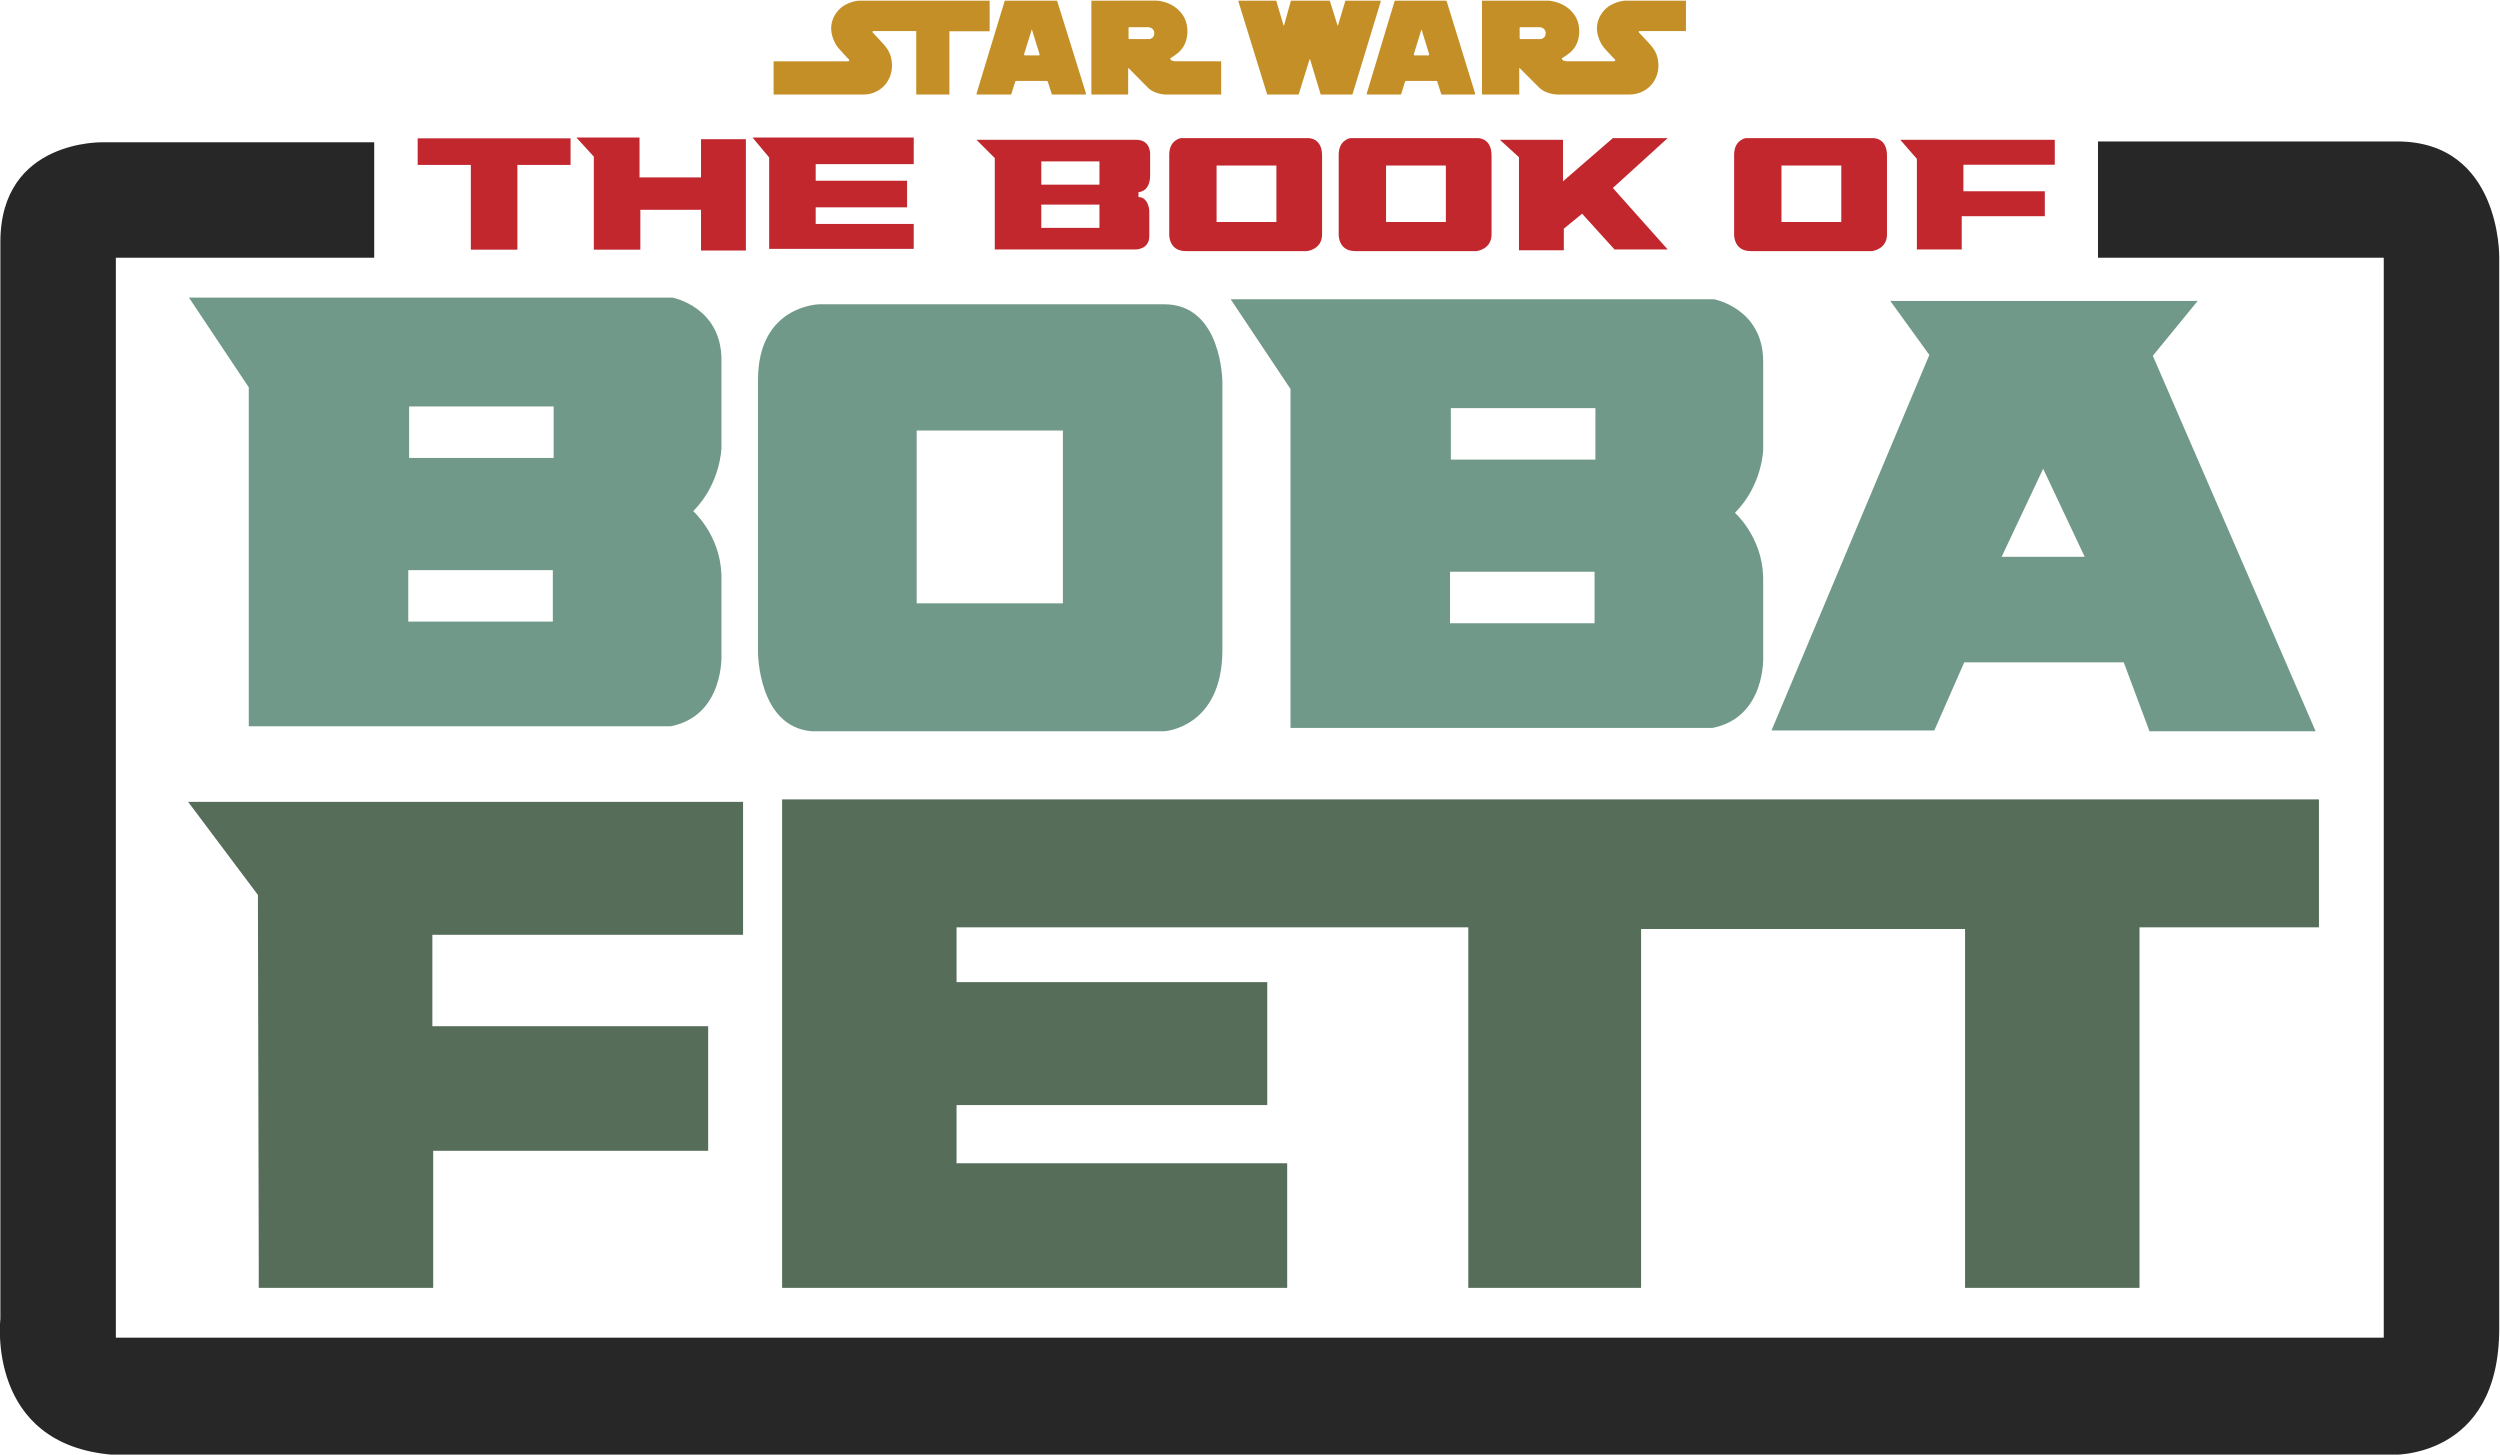
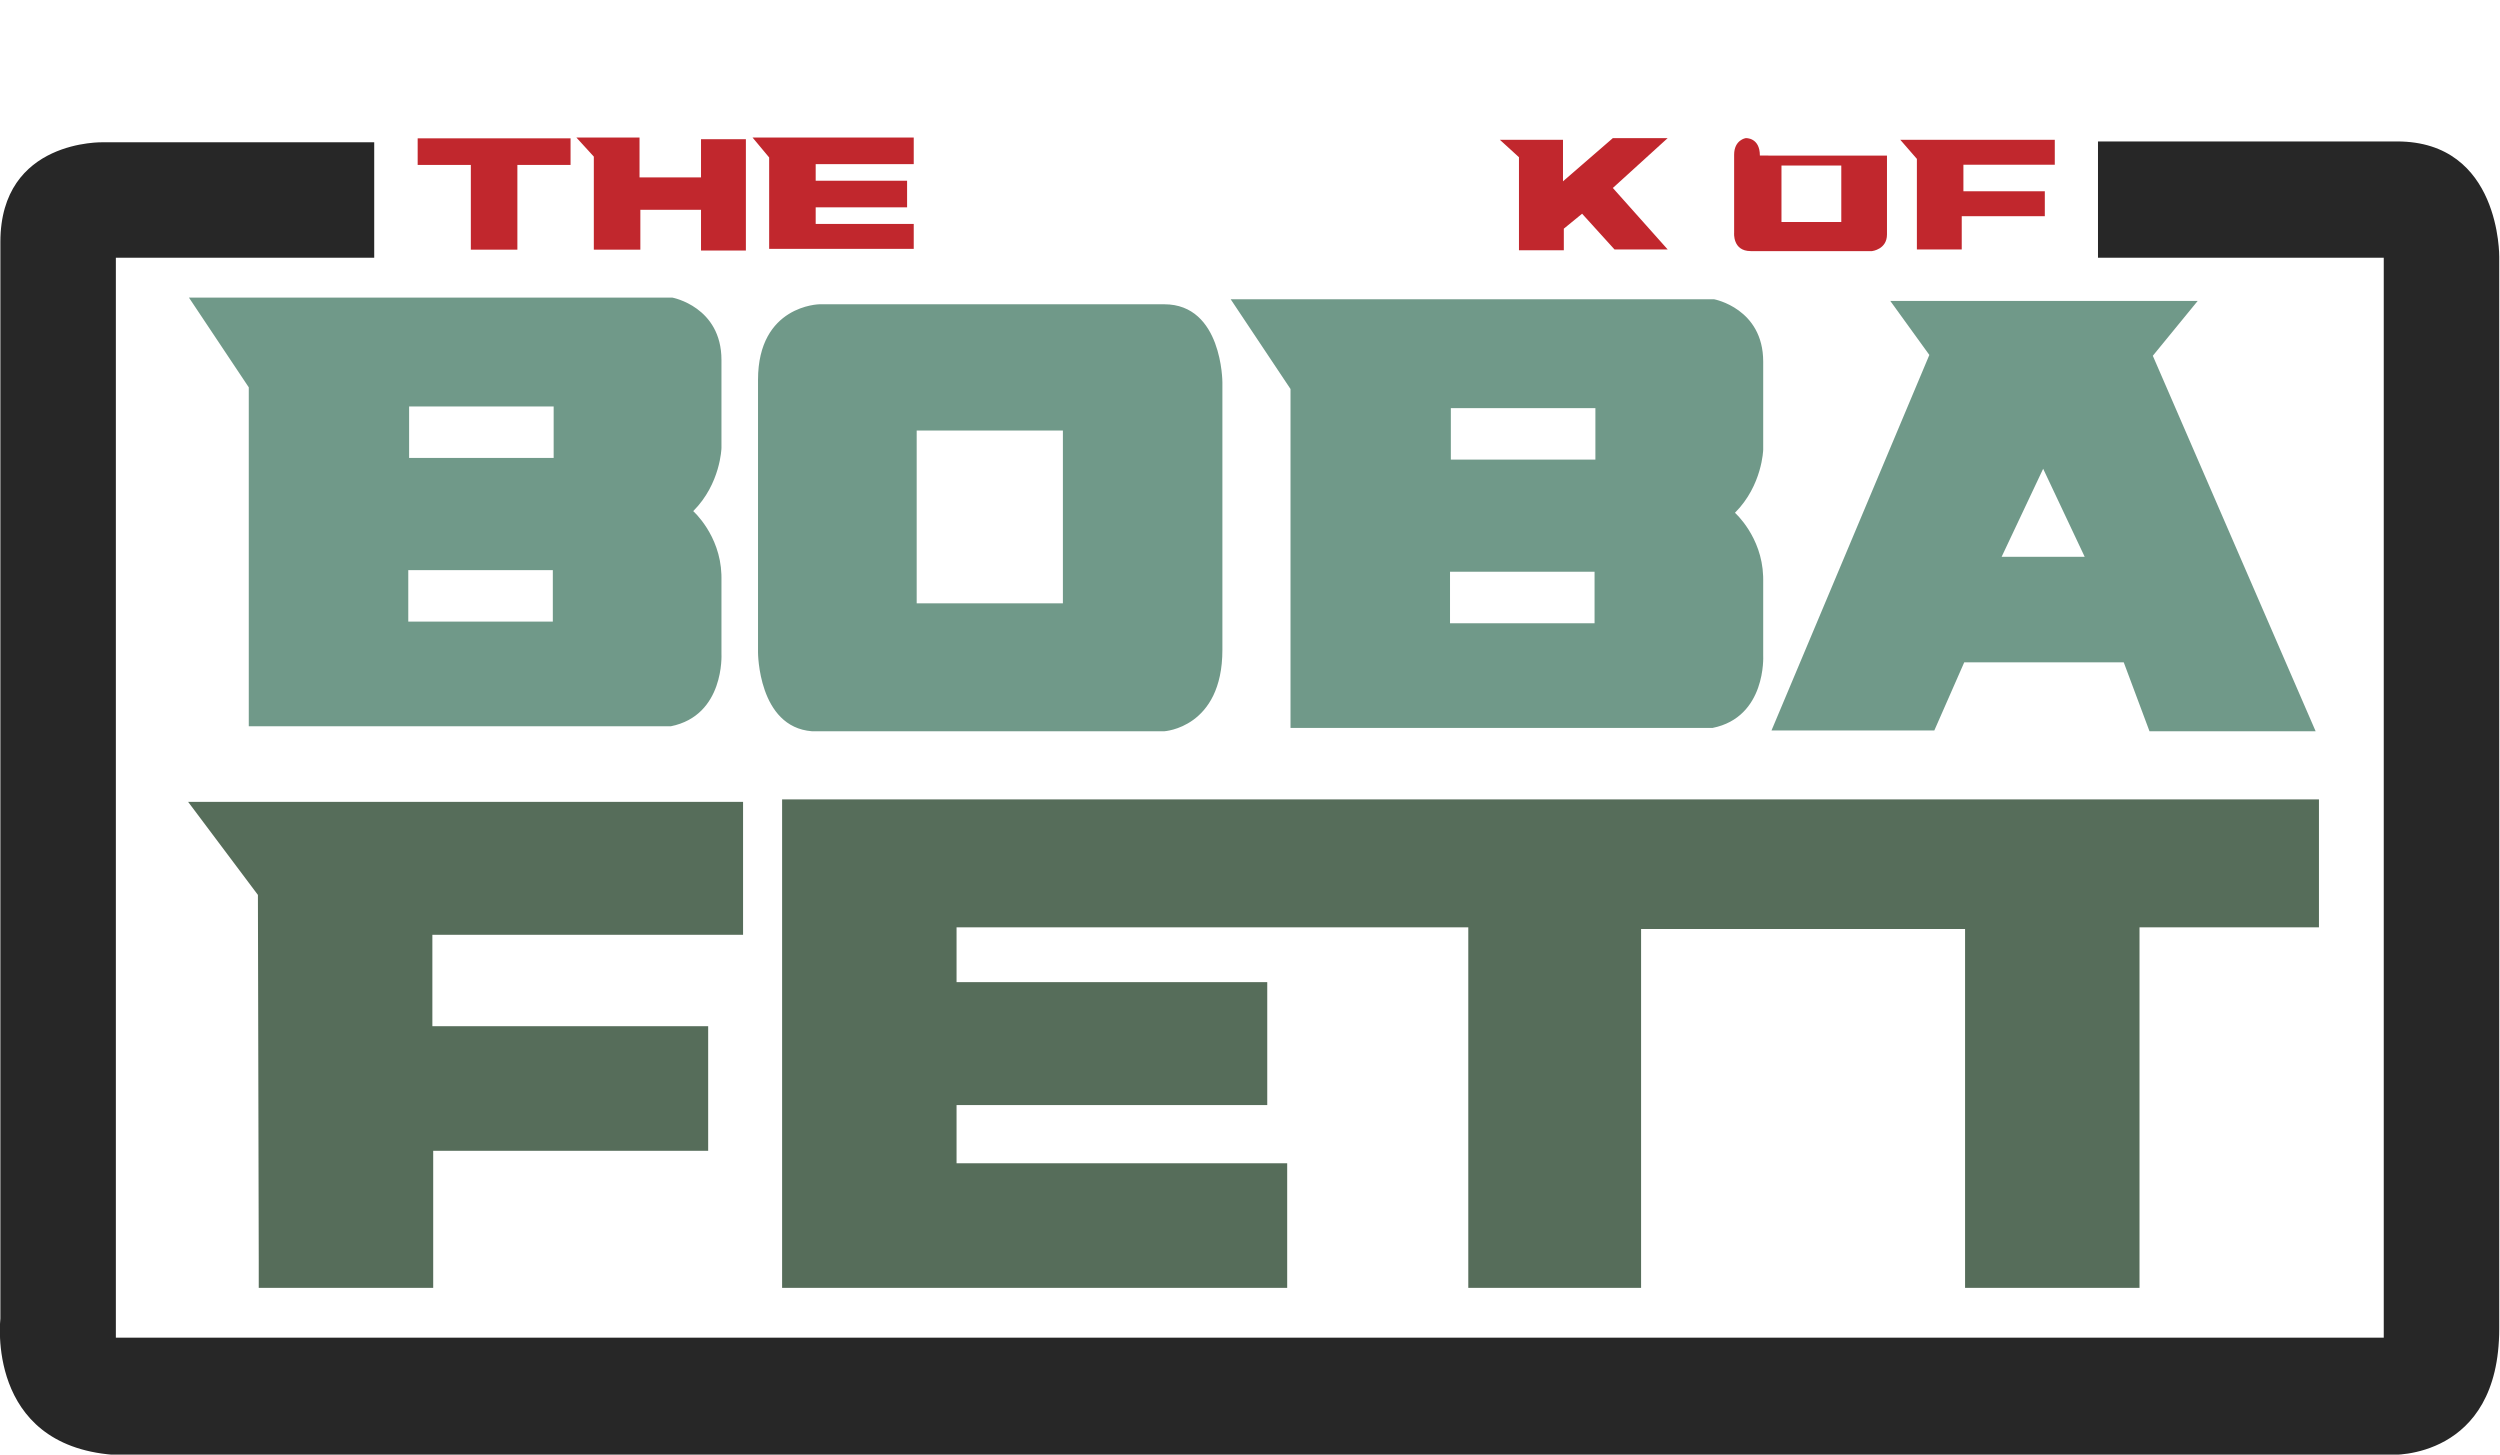
<svg xmlns="http://www.w3.org/2000/svg" width="982.825" height="571.84" xml:space="preserve">
  <defs>
    <clipPath id="a">
      <path d="M0 1080h1080V0H0z" />
    </clipPath>
  </defs>
  <path d="M164.198 54.39h60.106v10.454h-20.906v33.32h-18.294v-33.32h-20.906zM226.591 54.064h24.827v15.68h24.173V54.717h17.64v43.774h-17.64V82.484h-23.847v15.68h-18.293V61.577zM295.845 54.064h63.373v10.453h-38.546v6.534h35.933v10.453h-35.933v6.533h38.546v9.8h-56.84V61.904z" fill="#c1272d" />
  <g clip-path="url(#a)" transform="matrix(1.333 0 0 -1.333 -230.373 999.411)">
    <g fill="#c1272d">
-       <path d="M497.073 689.41h-17.15v-6.86h17.15zm0 12.74h-17.15v-6.86h17.15zm14.945 1.715v-5.88c0-4.9-3.43-4.9-3.43-4.9v-1.47c2.94 0 3.185-3.92 3.185-3.92V680.1c0-3.92-3.92-3.92-3.92-3.92h-41.65v26.95l-5.39 5.39h47.04c4.655 0 4.165-4.655 4.165-4.655M531.618 684.265h17.64v16.66h-17.64zm31.114 19.6V680.59c0-4.41-4.409-4.9-4.409-4.9h-35.77c-5.39 0-4.9 5.39-4.9 5.39v23.03c0 4.41 3.43 4.9 3.43 4.9h37.484s4.165.245 4.165-5.145M581.598 684.265h17.641v16.66h-17.641zm31.115 19.6V680.59c0-4.41-4.41-4.9-4.41-4.9h-35.77c-5.39 0-4.9 5.39-4.9 5.39v23.03c0 4.41 3.429 4.9 3.429 4.9h37.486s4.165.245 4.165-5.145" />
-     </g>
-     <path d="M615.163 708.52h18.62v-12.25l14.7 12.74h16.17l-16.17-14.7 16.17-18.13h-15.68l-9.555 10.535-5.39-4.41v-6.37h-13.23v27.44zM698.218 684.265h17.64v16.66h-17.64zm31.115 19.6V680.59c0-4.41-4.41-4.9-4.41-4.9h-35.77c-5.39 0-4.9 5.39-4.9 5.39v23.03c0 4.41 3.43 4.9 3.43 4.9h37.485s4.165.245 4.165-5.145M733.253 708.52h45.57v-7.35h-26.95v-7.84h24.01v-7.35h-24.5v-9.8h-13.23v26.705z" fill="#c1272d" />
+       </g>
+     <path d="M615.163 708.52h18.62v-12.25l14.7 12.74h16.17l-16.17-14.7 16.17-18.13h-15.68l-9.555 10.535-5.39-4.41v-6.37h-13.23v27.44zM698.218 684.265h17.64v16.66h-17.64zm31.115 19.6V680.59c0-4.41-4.41-4.9-4.41-4.9h-35.77c-5.39 0-4.9 5.39-4.9 5.39v23.03c0 4.41 3.43 4.9 3.43 4.9s4.165.245 4.165-5.145M733.253 708.52h45.57v-7.35h-26.95v-7.84h24.01v-7.35h-24.5v-9.8h-13.23v26.705z" fill="#c1272d" />
    <path d="M879.763 708.03h-88.2v-34.3h84.28v-318.5h-668.85v318.5h76.195v34.055h-79.87s-30.38.98-30.38-29.4v-317.52s-4.41-37.24 33.32-40.18h671.79s31.85-1.47 31.85 37.24v316.05s.49 34.055-30.135 34.055" fill="#272727" />
    <g fill="#c48f27">
-       <path d="m627.227 738.223-6.063-.002s-.163.044-.163.23l-.005 3.047c0 .183.162.23.162.23h5.562c.646 0 1.955-.322 1.955-1.81 0-1.489-1.448-1.695-1.448-1.695m29.077 2.358h13.739v8.976h-17.666c-1.657 0-3.978-.847-5.312-1.83-1.332-.986-3.263-3.23-3.263-6.32 0-3.094 1.886-5.497 1.886-5.497.964-1.19 3.398-3.676 3.398-3.676a.334.334 0 0 0-.251-.56h-13.61c-1.653.008-1.77.664-1.77.756 0 .17.208.275.208.275.622.298 1.884 1.281 1.884 1.281 2.692 2.085 3.014 4.946 3.014 6.482 0 1.532-.23 4.252-2.991 6.633-2.757 2.383-6.252 2.45-6.252 2.45H609.9s0-27.514.002-27.52c-.002-.087.079-.158.168-.158h10.81v7.718c0 .137.208 0 .208 0l5.632-5.633c2-2.016 5.31-2.085 5.31-2.085l21.29.004c3.63 0 5.655 1.97 6.206 2.518.552.55 2.39 2.612 2.39 6.021 0 3.414-1.562 5.16-2.228 5.961-.597.715-2.972 3.22-3.465 3.737a.256.256 0 0 0-.096.201c0 .121.068.233.177.266M594.067 733.408h-4.03c-.143.002-.246.16-.246.313 0 .058 2.145 7.003 2.145 7.003.077.262.085.269.113.269h.002c.033 0 .038-.007.114-.27 0 0 2.145-6.944 2.145-7.002 0-.153-.108-.311-.243-.313m5.436 15.896a.354.354 0 0 1-.309.252H584.39a.35.35 0 0 1-.307-.25s-8.185-27.138-8.185-27.19c0-.134.11-.244.243-.244l9.785.002a.25.25 0 0 1 .155.185l1.14 3.66a.255.255 0 0 0 .223.157l9.027.006a.265.265 0 0 0 .222-.163l1.166-3.662a.256.256 0 0 1 .155-.187l9.628.002c.134 0 .245.104.245.239 0 .046-8.383 27.193-8.383 27.193M571.58 721.873c.073 0 .123.054.146.133 0 0 8.328 27.36 8.328 27.387 0 .075-.046.156-.116.162h-10.26c-.054 0-.087-.043-.099-.097l-2.122-7.118c-.014-.059-.044-.096-.098-.096-.048 0-.094.048-.1.096l-2.224 7.124c-.008.044-.044.091-.096.091l-11.334.002a.105.105 0 0 1-.073-.066l-1.993-7.151c-.012-.057-.045-.096-.099-.096a.097.097 0 0 0-.095.083l-2.113 7.143a.098.098 0 0 1-.083.087h-10.944a.163.163 0 0 1-.16-.164c0-.016.003-.046.003-.046s8.446-27.33 8.452-27.343c.021-.079.073-.131.144-.131l9.087-.002c.054.006.11.069.127.133l3.16 10.176v.002c.02.061.044.096.098.096s.083-.043.1-.094l3.082-10.221a.131.131 0 0 1 .125-.09zM511.807 738.218l-5.99-.002s-.157.046-.157.23l-.006 3.047c0 .185.158.231.158.231h5.495c.637 0 1.93-.323 1.93-1.81 0-1.49-1.43-1.696-1.43-1.696m7.902-6.55c-1.634.007-1.75.665-1.75.755 0 .17.205.275.205.275.614.298 1.863 1.283 1.863 1.283 2.656 2.085 2.975 4.946 2.975 6.482 0 1.534-.227 4.254-2.952 6.637s-6.176 2.458-6.176 2.458H494.69s0-27.532.002-27.536c-.002-.088.078-.158.168-.158h10.678v7.718c0 .14.205 0 .205 0l5.563-5.633c1.976-2.015 5.246-2.085 5.246-2.085h16.418v9.804zM479.168 733.404h-4.073c-.15.002-.247.161-.247.313 0 .058 2.167 7.005 2.167 7.005.077.262.1.27.115.27h.002c.016 0 .037-.008.115-.27 0 0 2.167-6.947 2.167-7.005 0-.152-.099-.31-.246-.313m5.482 15.911a.342.342 0 0 1-.312.242h-14.952a.336.336 0 0 1-.311-.242s-8.26-27.155-8.26-27.204c0-.135.11-.247.248-.247h9.883a.258.258 0 0 1 .157.187l1.15 3.664a.262.262 0 0 0 .224.155l9.118-.002a.261.261 0 0 0 .223-.155l1.177-3.662a.265.265 0 0 1 .16-.189l9.722.002c.137 0 .247.106.247.241 0 .046-8.474 27.21-8.474 27.21M426.442 749.556c-1.637 0-3.934-.848-5.253-1.833-1.318-.984-3.23-3.23-3.23-6.322s1.866-5.496 1.866-5.496c.955-1.193 3.36-3.695 3.36-3.695a.335.335 0 0 0-.245-.56h-21.968v-9.785h26.404c3.592 0 5.593 1.969 6.139 2.517.546.55 2.365 2.612 2.365 6.024 0 3.414-1.547 5.177-2.205 5.98-.591.717-2.94 3.206-3.427 3.72a.264.264 0 0 0-.096.205c0 .12.067.233.176.266h12.716v-18.712h9.779v18.665h11.872v9.026z" />
-     </g>
+       </g>
    <path d="M856.732 513.99v-37.73h-52.92V369.93h-51.449v105.84h-95.55V369.93h-50.96v106.33h-150.92v-16.17h91.63v-36.26h-91.63v-17.15h97.51v-36.75h-148.96v144.06zM249.133 378.26v-8.33h51.45v40.426h81.095v36.75h-81.34v26.949h91.63v39.2h-163.66l20.58-27.44z" fill="#566d5a" />
    <path d="M763.143 585.53h24.5l-12.25 25.97zm36.016-31.115h-47.04l-8.821-20.09h-48.02l46.55 110.74-11.515 15.925h90.65l-13.23-16.17 48.02-110.74h-49z" fill="#709989" />
    <g fill="#709989">
      <path d="M335.863 581.61h-42.63v-15.19h42.63zm.245 48.265h-42.63v-15.19h42.63zm34.545-94.325h-124.46v99.96l-17.64 26.46h142.59s14.455-2.695 14.455-18.375v-25.97s-.245-10.535-8.33-18.62c0 0 7.922-6.99 8.315-18.699.01-.298.015-.598.015-.901v-22.54s.98-18.13-14.945-21.315M643.093 581.12h-42.63v-15.19h42.63zm.245 48.265h-42.63v-15.19h42.63zm34.545-94.324h-124.46v99.959l-17.64 26.46h142.59s14.455-2.695 14.455-18.375v-25.97s-.245-10.535-8.33-18.62c0 0 7.923-6.991 8.314-18.7.01-.296.016-.597.016-.9v-22.54s.98-18.13-14.945-21.314M486.293 622.77h-43.12v-50.96h43.12zm-89.915-65.415v80.36c0 22.05 18.13 22.295 18.13 22.295h101.675c17.15 0 17.15-23.03 17.15-23.03v-78.89c0-23.029-17.15-24.01-17.15-24.01h-103.88c-15.925 1.225-15.925 23.275-15.925 23.275" />
    </g>
  </g>
</svg>